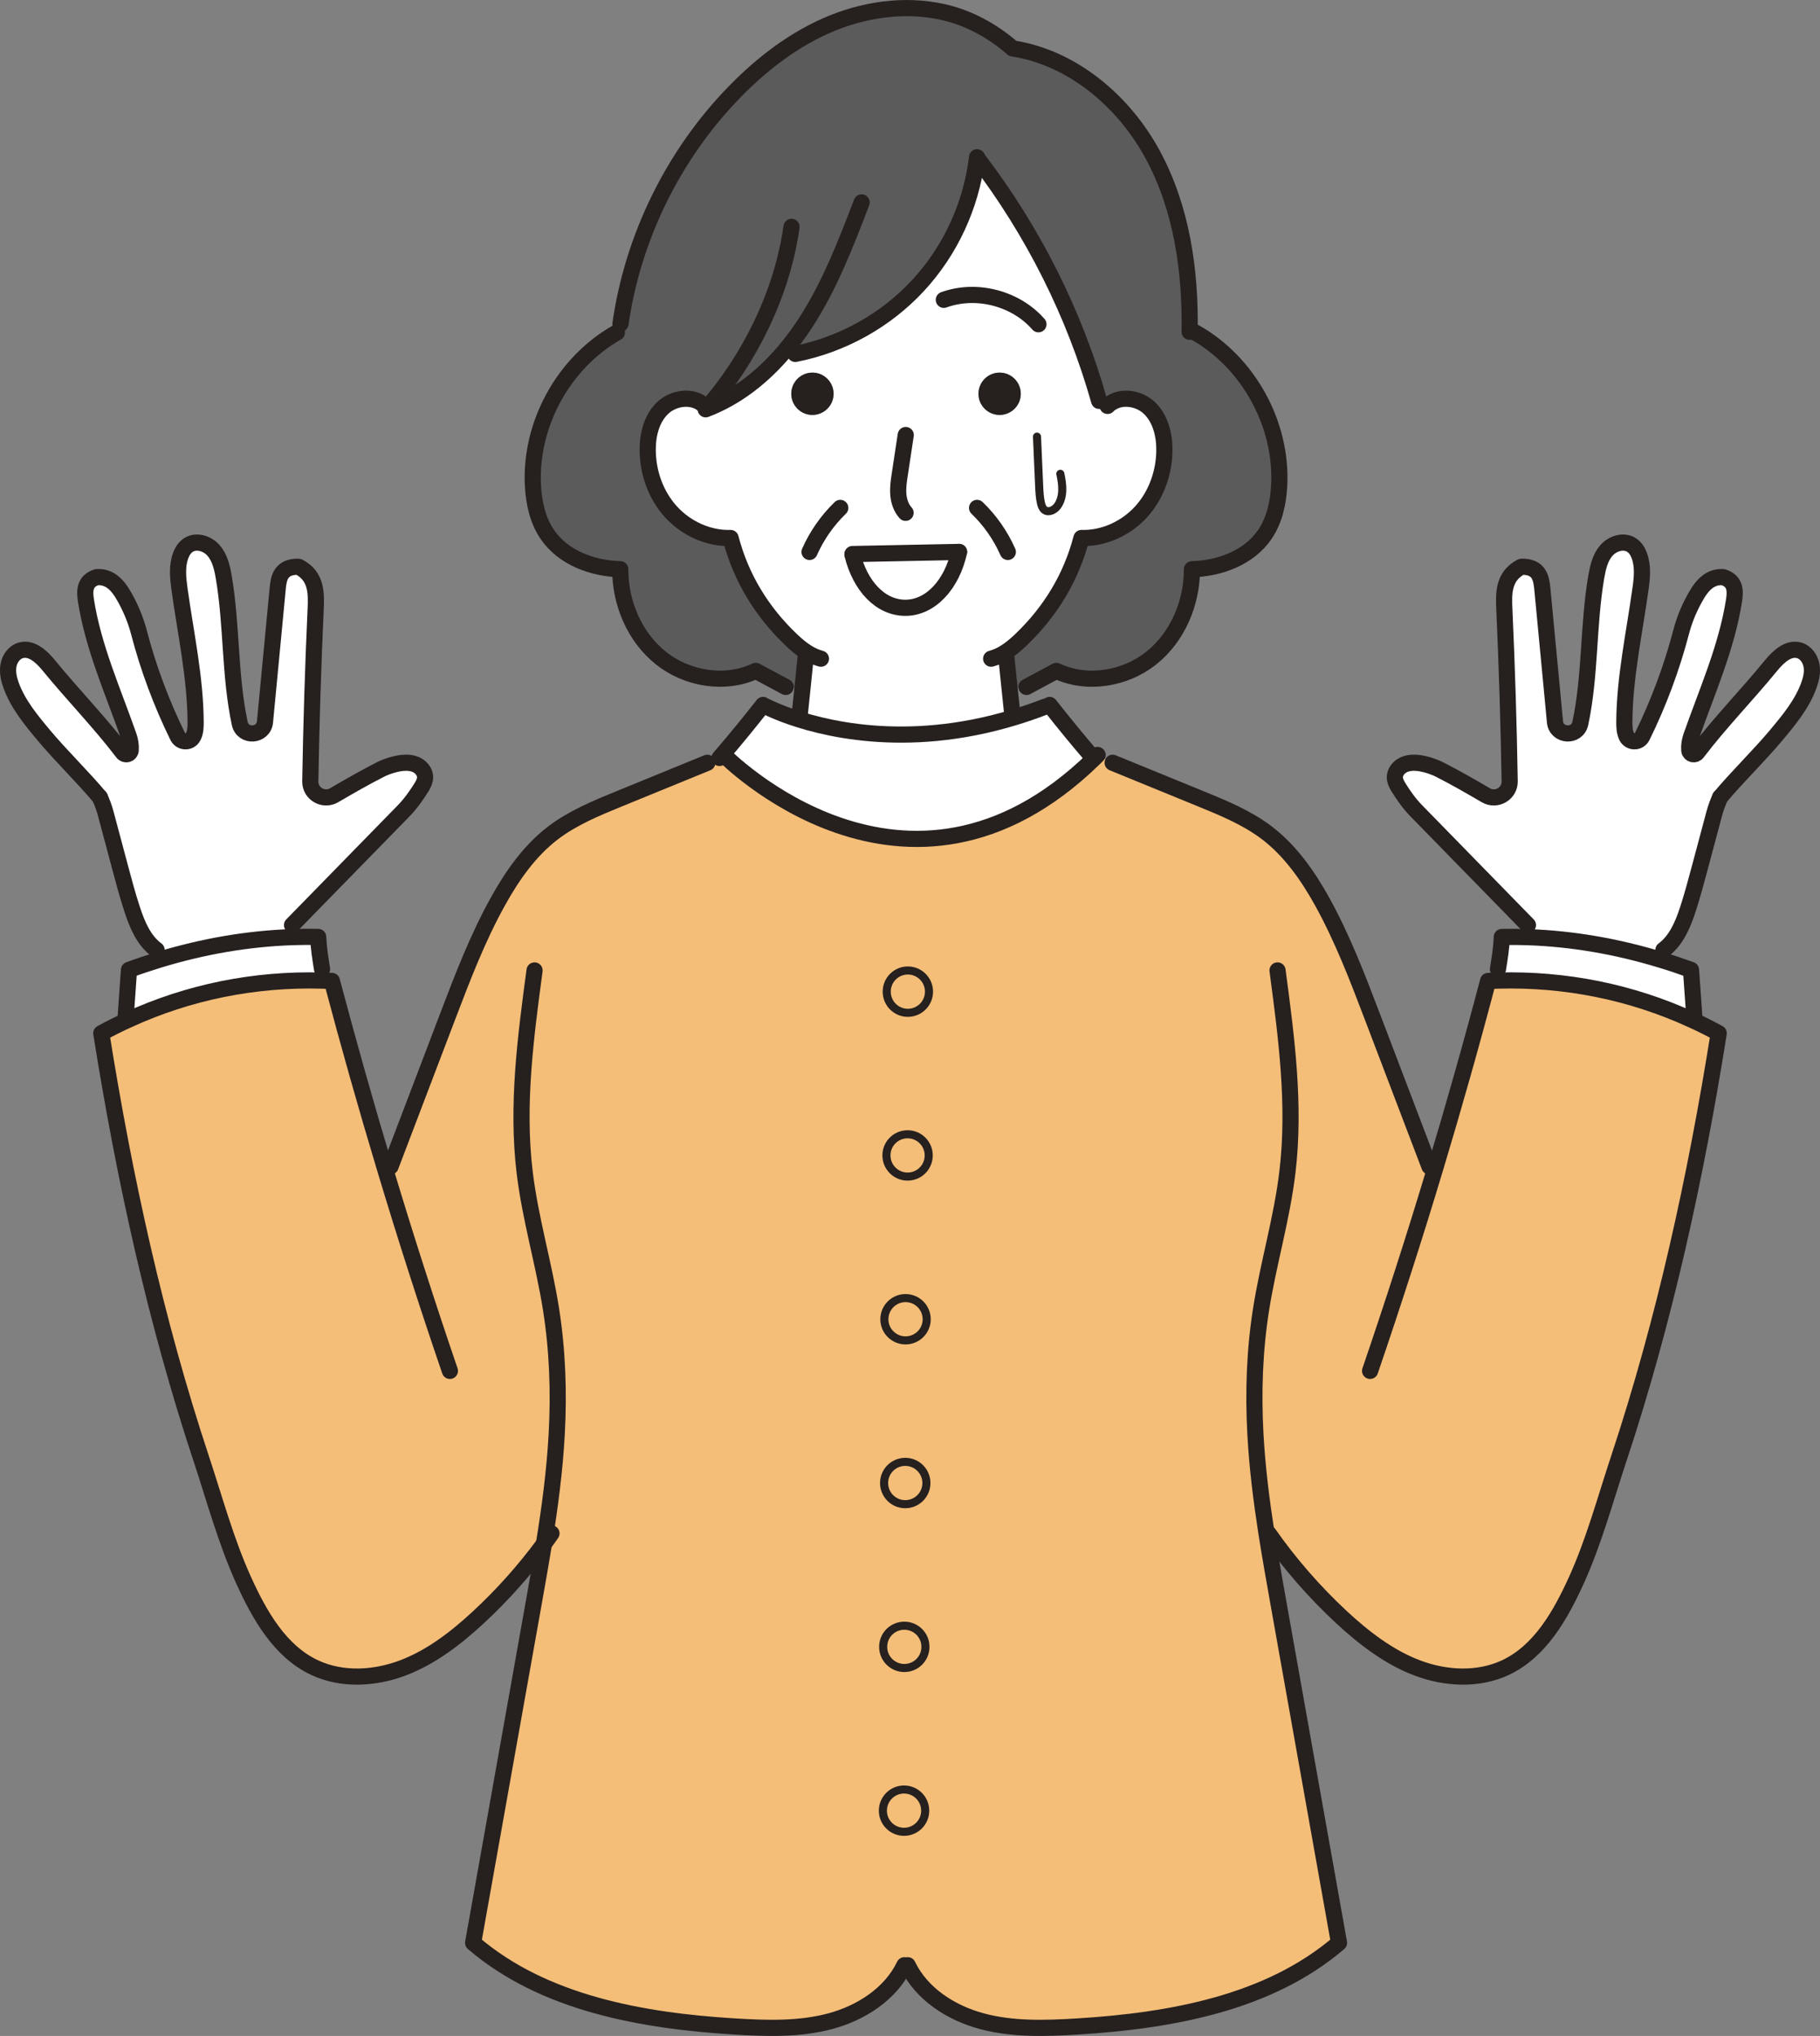
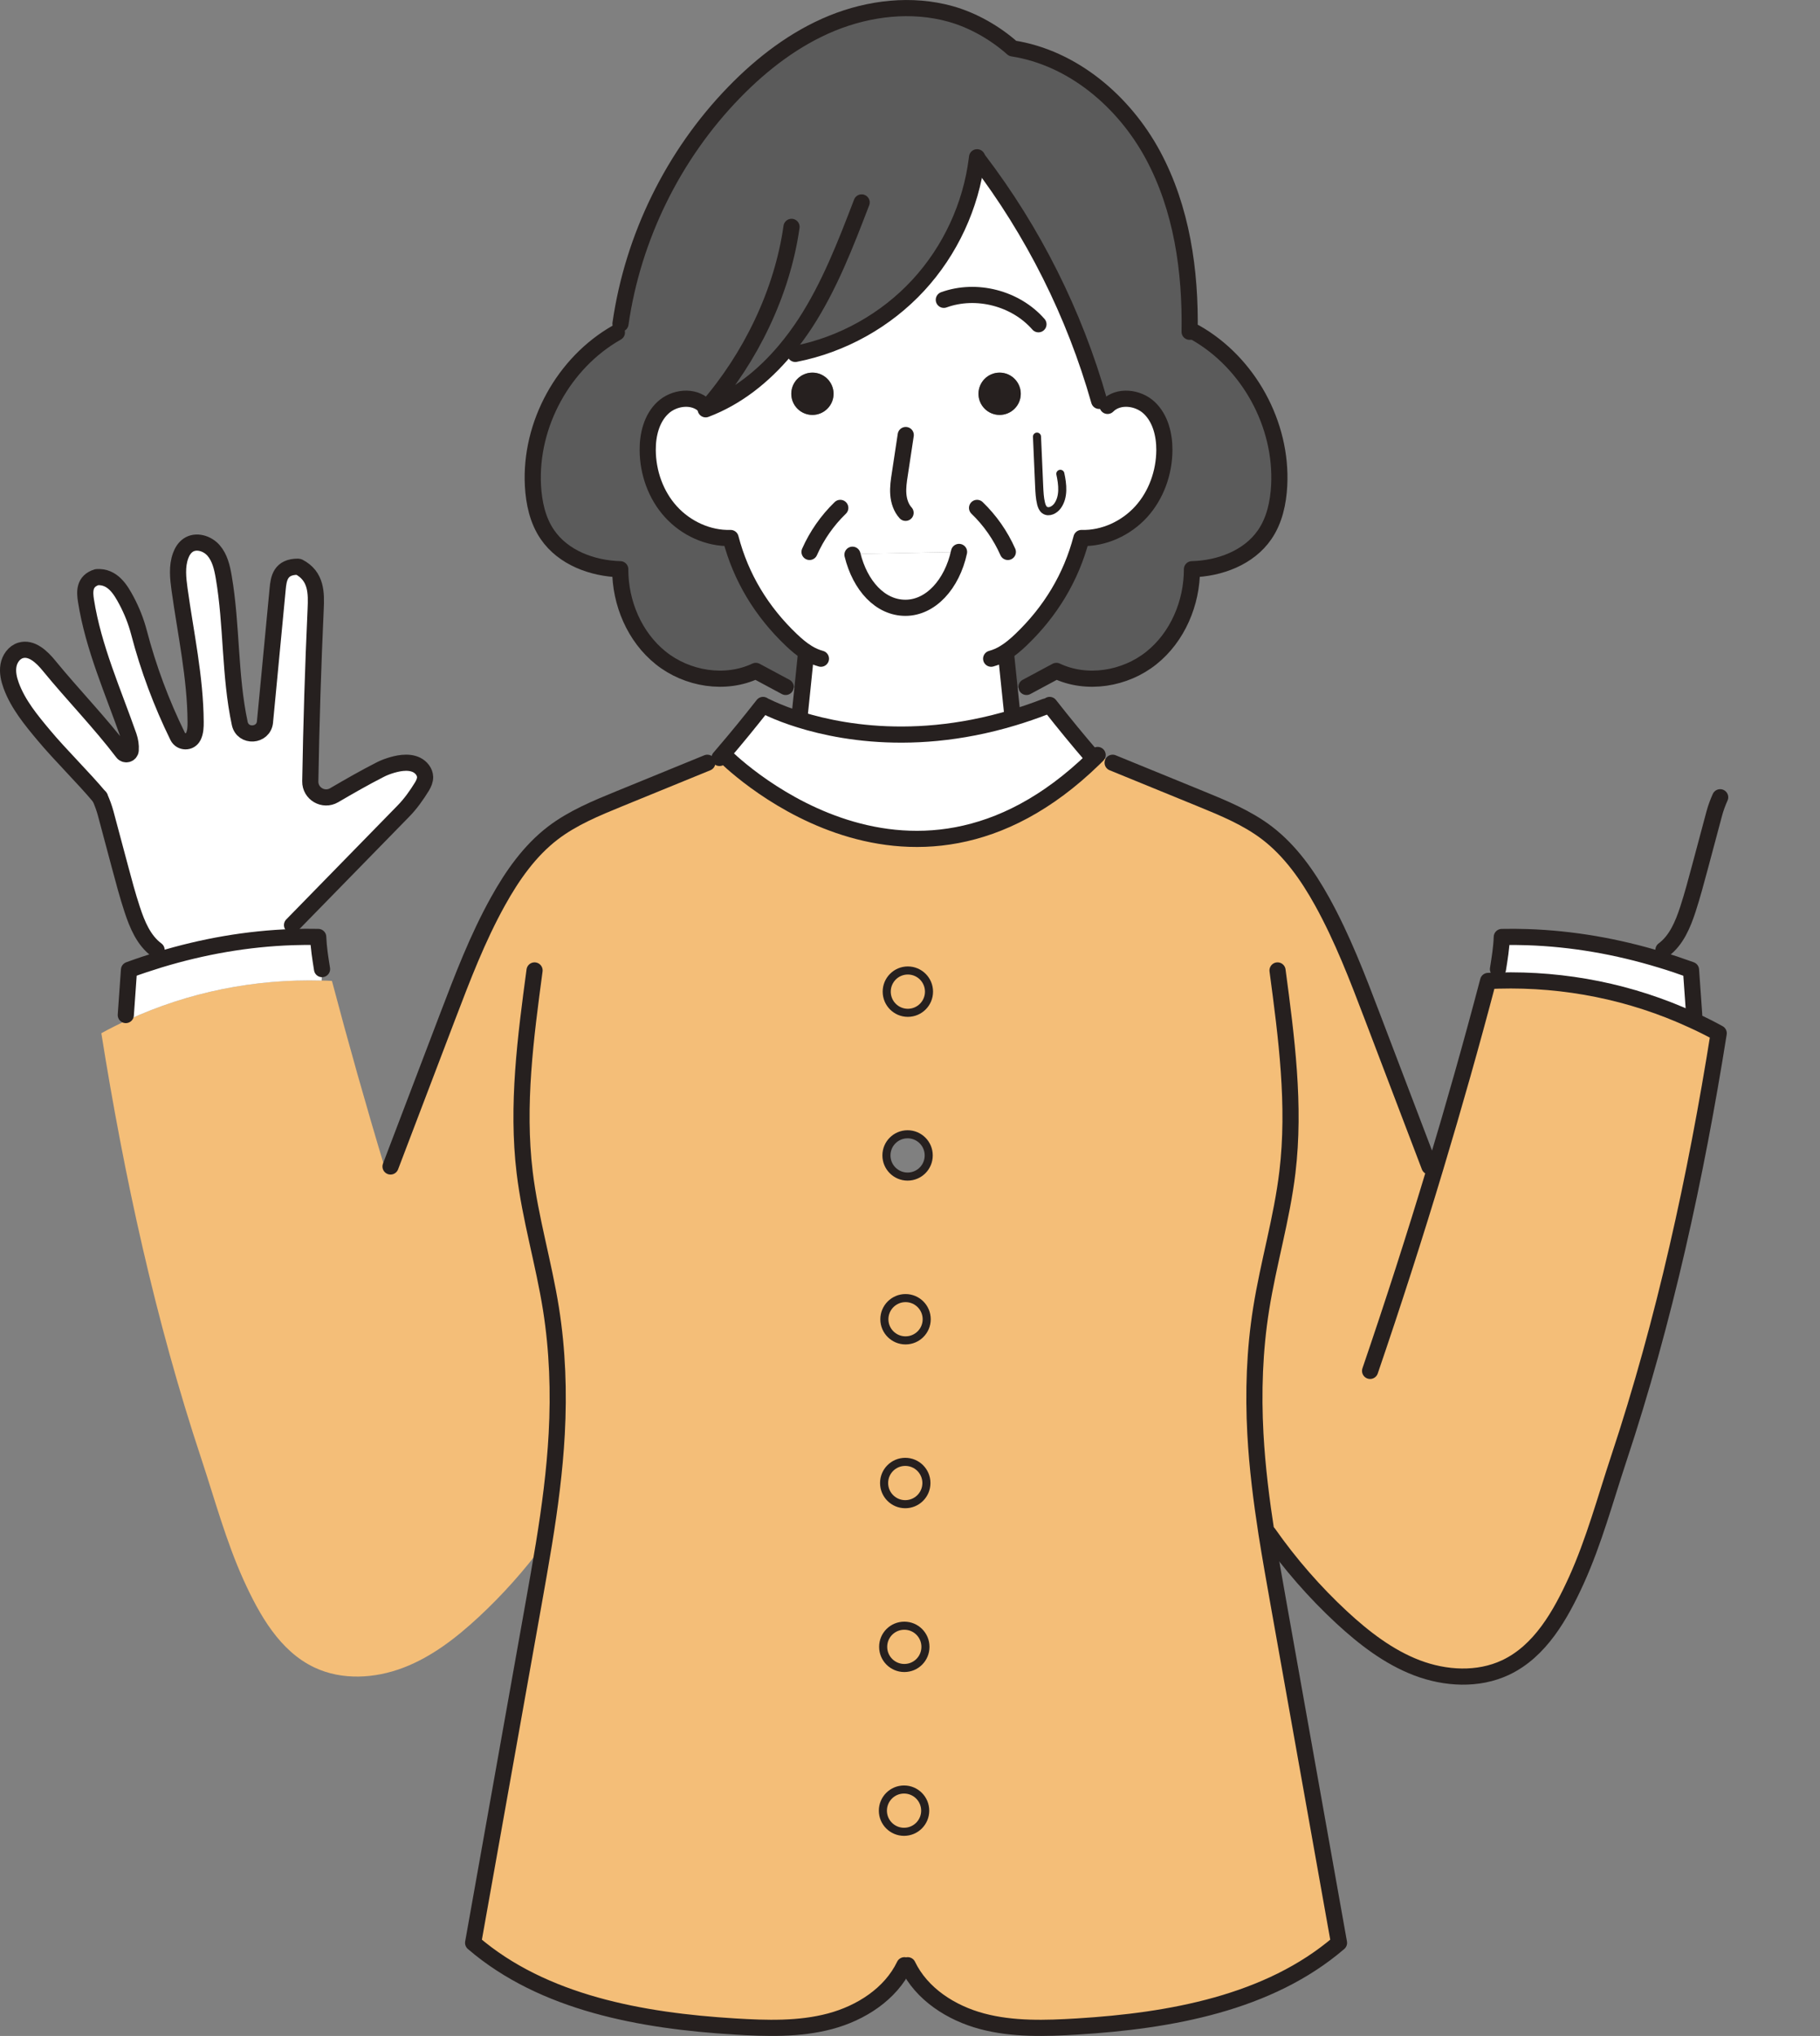
<svg xmlns="http://www.w3.org/2000/svg" id="_レイヤー_2" data-name="レイヤー 2" viewBox="0 0 450.65 504">
  <rect x="0" y="0" width="450.65" height="504" fill="#808080" stroke="none" />
  <defs>
    <style>
      .cls-1 {
        stroke-width: 2px;
      }

      .cls-1, .cls-2 {
        fill: none;
        stroke: #26201f;
        stroke-linecap: round;
        stroke-linejoin: round;
      }

      .cls-3 {
        fill: #5b5b5b;
      }

      .cls-3, .cls-4, .cls-5, .cls-6 {
        stroke-width: 0px;
      }

      .cls-2 {
        stroke-width: 4px;
      }

      .cls-4 {
        fill: #26201f;
      }

      .cls-5 {
        fill: #f4be78;
      }

      .cls-6 {
        fill: #fff;
      }
    </style>
  </defs>
  <g id="_レイヤー_2-2" data-name="レイヤー 2">
    <g>
      <g>
-         <path class="cls-6" d="M448.55,164.76c.3,1.66-.1,3.36-.68,4.95-1.69,4.63-4.92,8.52-8.08,12.3-4.05,4.86-9.82,10.49-13.87,15.35-.58,1.3-1.08,2.64-1.45,4-1.18,4.45-2.37,8.89-3.56,13.32-.94,3.5-1.87,7-2.99,10.44-1.23,3.77-2.85,7.67-6.04,10.03l-.75,2.42c-10.73-3.26-21.71-5.2-32.92-5.58l.11-2.99-27.55-28.19c-1.8-1.83-3.29-3.94-4.63-6.12-.44-.74-.78-1.52-.77-2.35.04-1.28.96-2.41,2.11-2.98,2.13-1.05,4.89-.37,6.69.21.86.28,1.7.62,2.51,1.05,3.67,1.87,7.47,4.05,11.22,6.24,2.64,1.54,5.95-.4,5.9-3.44-.23-14.21-.68-28.43-1.32-42.64-.18-3.87-.28-8.15,4.18-10.46.04-.01.1-.03.14-.03,4.42-.04,4.83,2.92,5.09,5.5.78,8.19,1.56,16.38,2.34,24.57.26,2.75.51,5.51.78,8.26v.07c.35,3.6,5.51,3.93,6.28.38,2.54-11.86,1.9-24.28,3.95-36.28.41-2.31.95-4.72,2.49-6.5s4.36-2.66,6.31-1.33c.91.61,1.49,1.57,1.86,2.59.98,2.65.67,5.58.27,8.38-1.52,10.91-3.9,21.77-3.98,32.78,0,1.23.03,2.51.58,3.6v.04c.82,1.57,3.08,1.54,3.85-.04,4.05-8.23,7.27-16.88,9.61-25.75.71-2.74,1.74-5.37,3.08-7.87,1.45-2.72,3.43-6.09,7.35-5.82,3.19.99,3.03,3.61,2.68,5.85-1.83,11.61-6.7,22.48-10.59,33.56-.38,1.09-.57,2.24-.48,3.39v.06c.09,1.01,1.37,1.36,1.98.55,5.6-7.37,12.36-14.3,18.2-21.44,1.81-2.22,4.36-4.66,7.1-3.83,1.62.51,2.71,2.1,2.99,3.76Z" />
        <path class="cls-5" d="M313.61,379.65c.92,5.82,1.96,11.63,2.99,17.44,4.97,27.95,9.96,55.91,14.95,83.85-17.4,14.95-41.83,19.3-64.73,20.7-7.92.48-15.99.75-23.65-1.29s-14.98-6.73-18.41-13.87h-.82c-3.43,7.14-10.76,11.83-18.41,13.87-7.67,2.04-15.73,1.77-23.65,1.29-22.9-1.4-47.33-5.75-64.73-20.7,4.99-27.95,9.96-55.91,14.95-83.85.88-4.96,1.77-9.92,2.58-14.89-4.83,6.53-10.27,12.64-16.24,18.17-5.51,5.1-11.58,9.81-18.61,12.48-7.03,2.68-15.15,3.15-21.95-.06-8.59-4.04-13.63-13-17.56-21.64-4.36-9.64-7.14-19.98-10.47-30.03-11.34-34.15-19.1-69.82-24.76-105.35,2.17-1.19,4.36-2.3,6.6-3.3,15.01-6.9,31.4-10.19,47.96-9.74.85.01,1.69.04,2.54.09,4.11,15.52,8.47,30.98,13.11,46.34l1.4-.41c4.7-12.34,9.41-24.7,14.11-37.04,3.71-9.72,7.43-19.47,12.48-28.57,3.54-6.38,7.82-12.51,13.62-16.95,4.93-3.76,10.74-6.14,16.48-8.49,7.26-2.96,14.5-5.92,21.75-8.89l3.02-1.19c.27-.33.55-.64.82-.96l.26.23s45.18,46.14,91.62.91c.31-.3.61-.6.92-.91l3.73,1.93c7.26,2.96,14.51,5.92,21.75,8.89,5.74,2.35,11.55,4.73,16.48,8.49,5.8,4.44,10.09,10.57,13.63,16.95,5.04,9.1,8.77,18.85,12.47,28.57,4.7,12.34,9.41,24.7,14.11,37.04l1.42.43c4.63-15.38,9-30.82,13.09-46.35.85-.04,1.69-.07,2.54-.09,16.55-.45,32.95,2.83,47.96,9.74,2.24,1.01,4.44,2.11,6.6,3.3-5.65,35.53-13.42,71.2-24.76,105.35-3.33,10.05-6.11,20.39-10.47,30.03-3.93,8.64-8.97,17.6-17.56,21.64-6.8,3.2-14.92,2.74-21.95.06-7.01-2.68-13.09-7.38-18.61-12.48-6.75-6.26-12.84-13.25-18.13-20.79l-.48.07ZM230.03,245.48c0-2.89-2.34-5.24-5.24-5.24s-5.23,2.35-5.23,5.24,2.34,5.24,5.23,5.24,5.24-2.35,5.24-5.24ZM229.96,286.02c0-2.89-2.34-5.23-5.23-5.23s-5.24,2.34-5.24,5.23,2.35,5.24,5.24,5.24,5.23-2.34,5.23-5.24ZM229.46,326.58c0-2.91-2.35-5.24-5.24-5.24s-5.24,2.34-5.24,5.24,2.35,5.23,5.24,5.23,5.24-2.34,5.24-5.23ZM229.39,367.12c0-2.89-2.35-5.24-5.24-5.24s-5.24,2.35-5.24,5.24,2.35,5.24,5.24,5.24,5.24-2.35,5.24-5.24ZM229.15,407.67c0-2.89-2.34-5.23-5.23-5.23s-5.24,2.34-5.24,5.23,2.34,5.24,5.24,5.24,5.23-2.34,5.23-5.24ZM229.09,448.23c0-2.91-2.35-5.24-5.24-5.24s-5.24,2.34-5.24,5.24,2.35,5.23,5.24,5.23,5.24-2.34,5.24-5.23Z" />
        <path class="cls-6" d="M418.7,240.09c.27,3.73.52,7.45.79,11.18l-.54,1.2c-15.01-6.9-31.4-10.19-47.96-9.74l-.1-2.83c.43-2.71.85-5.24.95-7.96,2.13-.04,4.25-.03,6.36.04,11.21.38,22.19,2.32,32.92,5.58,2.54.77,5.06,1.62,7.57,2.52Z" />
        <path class="cls-3" d="M175.03,100.97l-.58-.5c-2.69-2.71-7.55-2.14-10.33.48-2.78,2.61-3.77,6.66-3.74,10.47.03,5.56,2,11.14,5.74,15.25,3.73,4.11,9.23,6.66,14.78,6.5,2.55,9.79,7.68,18.21,15.01,25.2,1.25,1.19,2.58,2.34,4.04,3.23l-.41.65c-.28,2.74-.57,5.47-.84,8.21l-4.17-.43c-2.47-1.33-4.93-2.65-7.4-3.97-7.54,3.57-17.01,2.01-23.51-3.19-6.52-5.2-10.08-13.65-10.05-21.98-6.9-.18-14.11-2.86-18.03-8.56-2.42-3.53-3.36-7.88-3.59-12.16-.79-15.15,7.58-30.41,20.79-37.88l.89-2.17c3.08-21.4,13.07-41.76,28.14-57.28,6.94-7.16,15.04-13.36,24.28-17.13,9.24-3.76,19.7-4.96,29.31-2.28,5.57,1.56,11.04,4.69,15.36,8.53,14.89,2.31,27.58,13.12,34.73,26.37,7.16,13.26,9.35,28.71,9.1,43.78l1.39.18c13.21,7.47,21.58,22.73,20.79,37.88-.23,4.28-1.16,8.63-3.59,12.16-3.91,5.7-11.11,8.38-18.01,8.56.01,8.33-3.54,16.78-10.06,21.98-6.5,5.2-15.97,6.76-23.51,3.19-2.47,1.32-4.93,2.64-7.4,3.97l-4.18.44c-.28-2.74-.57-5.48-.85-8.22l-.41-.65c1.47-.89,2.81-2.04,4.05-3.23,7.31-6.99,12.44-15.4,14.99-25.2,5.56.16,11.05-2.39,14.79-6.5,3.73-4.11,5.71-9.69,5.74-15.25.01-3.81-.98-7.87-3.74-10.47-2.78-2.62-7.64-3.19-10.33-.48l-2.08-1.23c-6.11-21.57-16.34-41.98-29.96-59.8l-.33-.04c-1.45,11.58-6.59,22.66-14.5,31.22-8.02,8.69-18.85,14.72-30.45,16.99l-2.49-.88c-5.36,6.38-11.95,11.68-19.7,14.6.1-.11.2-.23.3-.35Z" />
        <path class="cls-6" d="M248.73,161.61l.41.65c.28,2.74.57,5.48.85,8.22.2,1.96.4,3.9.61,5.85l.38,1.28c-27.05,8.19-47.98,2.54-56.76-.77l3.85-.51c.2-1.96.4-3.91.61-5.87.27-2.74.55-5.47.84-8.21l.41-.65c-1.46-.89-2.79-2.04-4.04-3.23-7.33-6.99-12.46-15.4-15.01-25.2-5.56.16-11.05-2.39-14.78-6.5-3.74-4.11-5.71-9.69-5.74-15.25-.03-3.81.96-7.87,3.74-10.47,2.78-2.62,7.64-3.19,10.33-.48l.58.5c-.1.13-.2.24-.3.35,7.75-2.92,14.34-8.22,19.7-14.6l2.49.88c11.61-2.27,22.43-8.3,30.45-16.99,7.91-8.56,13.05-19.64,14.5-31.22l.33.04c13.62,17.83,23.85,38.23,29.96,59.8l2.08,1.23c2.69-2.71,7.55-2.14,10.33.48,2.76,2.61,3.76,6.66,3.74,10.47-.03,5.56-2.01,11.14-5.74,15.25-3.74,4.11-9.24,6.66-14.79,6.5-2.55,9.79-7.68,18.21-14.99,25.2-1.25,1.19-2.58,2.34-4.05,3.23ZM252.76,97.49c0-2.89-2.35-5.24-5.24-5.24s-5.23,2.35-5.23,5.24,2.34,5.23,5.23,5.23,5.24-2.34,5.24-5.23ZM237.47,136.63l-26.39.52v.17c1.88,7.65,7.04,13.14,13.11,13.14s11.54-5.82,13.28-13.83ZM206.4,97.49c0-2.89-2.35-5.24-5.24-5.24s-5.23,2.35-5.23,5.24,2.34,5.23,5.23,5.23,5.24-2.34,5.24-5.23Z" />
        <path class="cls-6" d="M270.68,187.63l.17.17c-46.44,45.23-91.62-.91-91.62-.91l-.26-.23c3.42-3.97,6.72-8.02,9.96-12.16l.79.41c.07.03,1.64.85,4.49,1.93,8.77,3.3,29.7,8.96,56.76.77,2.55-.77,5.16-1.66,7.82-2.69l1.09-.41c3.49,4.46,7.09,8.84,10.78,13.12Z" />
        <path class="cls-4" d="M247.51,92.24c2.89,0,5.24,2.35,5.24,5.24s-2.35,5.23-5.24,5.23-5.23-2.34-5.23-5.23,2.34-5.24,5.23-5.24Z" />
        <path class="cls-6" d="M211.08,137.15l26.39-.52c-1.74,8.01-7.03,13.83-13.28,13.83s-11.22-5.48-13.11-13.14v-.17Z" />
        <path class="cls-5" d="M224.78,240.23c2.91,0,5.24,2.35,5.24,5.24s-2.34,5.24-5.24,5.24-5.23-2.35-5.23-5.24,2.34-5.24,5.23-5.24Z" />
-         <path class="cls-5" d="M224.73,280.79c2.89,0,5.23,2.34,5.23,5.23s-2.34,5.24-5.23,5.24-5.24-2.34-5.24-5.24,2.35-5.23,5.24-5.23Z" />
        <path class="cls-5" d="M224.22,321.34c2.89,0,5.24,2.34,5.24,5.24s-2.35,5.23-5.24,5.23-5.24-2.34-5.24-5.23,2.35-5.24,5.24-5.24Z" />
        <circle class="cls-5" cx="224.15" cy="367.12" r="5.24" />
        <path class="cls-5" d="M223.92,402.44c2.89,0,5.23,2.34,5.23,5.23s-2.34,5.24-5.23,5.24-5.24-2.34-5.24-5.24,2.34-5.23,5.24-5.23Z" />
        <path class="cls-5" d="M223.85,442.98c2.89,0,5.24,2.34,5.24,5.24s-2.35,5.23-5.24,5.23-5.24-2.34-5.24-5.23,2.35-5.24,5.24-5.24Z" />
        <path class="cls-4" d="M201.16,92.24c2.89,0,5.24,2.35,5.24,5.24s-2.35,5.23-5.24,5.23-5.23-2.34-5.23-5.23,2.34-5.24,5.23-5.24Z" />
        <path class="cls-6" d="M105.26,192.34c.01.84-.33,1.62-.77,2.35-1.35,2.18-2.83,4.29-4.63,6.12l-27.55,28.19.11,2.99c-11.2.38-22.18,2.32-32.91,5.57l-.75-2.41c-3.2-2.37-4.8-6.26-6.04-10.03-1.13-3.44-2.07-6.94-3-10.44-1.19-4.44-2.37-8.87-3.56-13.32-.37-1.36-.85-2.69-1.45-4-4.05-4.86-9.82-10.49-13.87-15.35-3.16-3.78-6.38-7.67-8.08-12.3-.58-1.59-.96-3.29-.68-4.95s1.37-3.25,2.99-3.76c2.74-.84,5.3,1.6,7.1,3.83,5.84,7.14,12.6,14.07,18.2,21.44.62.81,1.9.45,1.98-.55v-.06c.09-1.15-.1-2.3-.47-3.39-3.88-11.08-8.77-21.95-10.6-33.56-.35-2.24-.51-4.86,2.68-5.85,3.93-.27,5.91,3.1,7.35,5.82,1.33,2.49,2.37,5.13,3.09,7.87,2.32,8.87,5.56,17.52,9.59,25.75.78,1.59,3.05,1.62,3.84.04l.03-.04c.54-1.09.58-2.37.57-3.6-.07-11.01-2.47-21.87-3.98-32.78-.38-2.79-.71-5.73.27-8.38.37-1.02.96-1.98,1.86-2.59,1.94-1.33,4.78-.45,6.31,1.33,1.54,1.79,2.1,4.19,2.49,6.5,2.05,12,1.43,24.42,3.97,36.28.75,3.54,5.92,3.22,6.26-.38v-.07c.27-2.75.52-5.51.79-8.26l2.34-24.57c.24-2.58.67-5.54,5.09-5.5.04,0,.09.01.13.03,4.46,2.31,4.36,6.59,4.19,10.46-.65,14.21-1.09,28.43-1.33,42.64-.06,3.05,3.26,4.99,5.9,3.44,3.76-2.18,7.55-4.36,11.22-6.24.81-.43,1.64-.77,2.51-1.05,1.8-.58,4.56-1.26,6.7-.21,1.13.57,2.05,1.7,2.1,2.98Z" />
        <path class="cls-6" d="M79.74,239.91l-.1,2.83c-16.55-.45-32.95,2.83-47.96,9.74l-.54-1.2c.27-3.73.52-7.45.79-11.18,2.51-.92,5.03-1.76,7.58-2.54,10.73-3.25,21.71-5.19,32.91-5.57,2.11-.07,4.24-.09,6.36-.04.11,2.72.52,5.26.95,7.96Z" />
      </g>
      <g>
        <path class="cls-2" d="M175.14,188.82c-7.26,2.96-14.5,5.92-21.75,8.89-5.74,2.35-11.55,4.73-16.48,8.49-5.8,4.44-10.08,10.57-13.62,16.95-5.06,9.1-8.77,18.85-12.48,28.57-4.7,12.34-9.41,24.7-14.11,37.04" />
-         <path class="cls-2" d="M111.4,339.36c-5.68-16.62-11.05-33.36-16.11-50.19-4.63-15.36-9-30.82-13.11-46.34-.85-.04-1.69-.07-2.54-.09-16.55-.45-32.95,2.83-47.96,9.74-2.24,1.01-4.44,2.11-6.6,3.3,5.65,35.53,13.42,71.2,24.76,105.35,3.33,10.05,6.11,20.39,10.47,30.03,3.93,8.64,8.97,17.6,17.56,21.64,6.8,3.2,14.92,2.74,21.95.06,7.03-2.68,13.09-7.38,18.61-12.48,5.97-5.53,11.41-11.63,16.24-18.17.64-.86,1.26-1.74,1.88-2.62" />
        <path class="cls-2" d="M31.15,251.27c.27-3.73.52-7.45.79-11.18,2.51-.92,5.03-1.76,7.58-2.54,10.73-3.25,21.71-5.19,32.91-5.57,2.11-.07,4.24-.09,6.36-.04.11,2.72.52,5.26.95,7.96" />
        <path class="cls-2" d="M72.31,229l27.55-28.19c1.8-1.83,3.29-3.94,4.63-6.12.44-.74.78-1.52.77-2.35-.04-1.28-.96-2.41-2.1-2.98-2.14-1.05-4.9-.37-6.7.21-.86.28-1.7.62-2.51,1.05-3.67,1.87-7.47,4.05-11.22,6.24-2.64,1.54-5.95-.4-5.9-3.44.24-14.21.68-28.43,1.33-42.64.17-3.87.27-8.15-4.19-10.46-.04-.01-.09-.03-.13-.03-4.42-.04-4.85,2.92-5.09,5.5l-2.34,24.57c-.27,2.75-.52,5.51-.79,8.26v.07c-.34,3.6-5.51,3.93-6.26.38-2.54-11.86-1.91-24.28-3.97-36.28-.4-2.31-.95-4.72-2.49-6.5-1.53-1.79-4.36-2.66-6.31-1.33-.89.61-1.49,1.57-1.86,2.59-.98,2.65-.65,5.58-.27,8.38,1.52,10.91,3.91,21.77,3.98,32.78.01,1.23-.03,2.51-.57,3.6l-.03.04c-.79,1.57-3.06,1.54-3.84-.04-4.04-8.23-7.27-16.88-9.59-25.75-.72-2.74-1.76-5.37-3.09-7.87-1.45-2.72-3.43-6.09-7.35-5.82-3.19.99-3.03,3.61-2.68,5.85,1.83,11.61,6.72,22.48,10.6,33.56.37,1.09.55,2.24.47,3.39v.06c-.09,1.01-1.36,1.36-1.98.55-5.6-7.37-12.36-14.3-18.2-21.44-1.8-2.22-4.36-4.66-7.1-3.83-1.62.51-2.71,2.1-2.99,3.76s.1,3.36.68,4.95c1.7,4.63,4.92,8.52,8.08,12.3,4.05,4.86,9.82,10.49,13.87,15.35" />
        <path class="cls-2" d="M38.77,235.15c-3.2-2.37-4.8-6.26-6.04-10.03-1.13-3.44-2.07-6.94-3-10.44-1.19-4.44-2.37-8.87-3.56-13.32-.37-1.36-.85-2.69-1.45-4" />
        <path class="cls-2" d="M275.5,188.82c7.26,2.96,14.51,5.92,21.75,8.89,5.74,2.35,11.55,4.73,16.48,8.49,5.8,4.44,10.09,10.57,13.63,16.95,5.04,9.1,8.77,18.85,12.47,28.57,4.7,12.34,9.41,24.7,14.11,37.04" />
        <path class="cls-2" d="M339.25,339.36c5.68-16.62,11.07-33.35,16.13-50.18,4.63-15.38,9-30.82,13.09-46.35.85-.04,1.69-.07,2.54-.09,16.55-.45,32.95,2.83,47.96,9.74,2.24,1.01,4.44,2.11,6.6,3.3-5.65,35.53-13.42,71.2-24.76,105.35-3.33,10.05-6.11,20.39-10.47,30.03-3.93,8.64-8.97,17.6-17.56,21.64-6.8,3.2-14.92,2.74-21.95.06-7.01-2.68-13.09-7.38-18.61-12.48-6.75-6.26-12.84-13.25-18.13-20.79" />
        <path class="cls-2" d="M419.5,251.27c-.27-3.73-.52-7.45-.79-11.18-2.51-.91-5.03-1.76-7.57-2.52-10.73-3.26-21.71-5.2-32.92-5.58-2.11-.07-4.24-.09-6.36-.04-.1,2.72-.52,5.26-.95,7.96" />
-         <path class="cls-2" d="M378.33,229l-27.55-28.19c-1.8-1.83-3.29-3.94-4.63-6.12-.44-.74-.78-1.52-.77-2.35.04-1.28.96-2.41,2.11-2.98,2.13-1.05,4.89-.37,6.69.21.86.28,1.7.62,2.51,1.05,3.67,1.87,7.47,4.05,11.22,6.24,2.64,1.54,5.95-.4,5.9-3.44-.23-14.21-.68-28.43-1.32-42.64-.18-3.87-.28-8.15,4.18-10.46.04-.01.1-.03.14-.03,4.42-.04,4.83,2.92,5.09,5.5.78,8.19,1.56,16.38,2.34,24.57.26,2.75.51,5.51.78,8.26v.07c.35,3.6,5.51,3.93,6.28.38,2.54-11.86,1.9-24.28,3.95-36.28.41-2.31.95-4.72,2.49-6.5s4.36-2.66,6.31-1.33c.91.61,1.49,1.57,1.86,2.59.98,2.65.67,5.58.27,8.38-1.52,10.91-3.9,21.77-3.98,32.78,0,1.23.03,2.51.58,3.6v.04c.82,1.57,3.08,1.54,3.85-.04,4.05-8.23,7.27-16.88,9.61-25.75.71-2.74,1.74-5.37,3.08-7.87,1.45-2.72,3.43-6.09,7.35-5.82,3.19.99,3.03,3.61,2.68,5.85-1.83,11.61-6.7,22.48-10.59,33.56-.38,1.09-.57,2.24-.48,3.39v.06c.09,1.01,1.37,1.36,1.98.55,5.6-7.37,12.36-14.3,18.2-21.44,1.81-2.22,4.36-4.66,7.1-3.83,1.62.51,2.71,2.1,2.99,3.76.3,1.66-.1,3.36-.68,4.95-1.69,4.63-4.92,8.52-8.08,12.3-4.05,4.86-9.82,10.49-13.87,15.35" />
        <path class="cls-2" d="M411.89,235.15c3.19-2.37,4.8-6.26,6.04-10.03,1.12-3.44,2.05-6.94,2.99-10.44,1.19-4.44,2.38-8.87,3.56-13.32.37-1.36.86-2.69,1.45-4" />
        <path class="cls-2" d="M174.45,100.48c-2.69-2.71-7.55-2.14-10.33.48-2.78,2.61-3.77,6.66-3.74,10.47.03,5.56,2,11.14,5.74,15.25,3.73,4.11,9.23,6.66,14.78,6.5,2.55,9.79,7.68,18.21,15.01,25.2,1.25,1.19,2.58,2.34,4.04,3.23,1.03.64,2.14,1.13,3.32,1.45" />
        <path class="cls-2" d="M199.53,162.26c-.28,2.74-.57,5.47-.84,8.21-.21,1.96-.41,3.91-.61,5.87" />
        <path class="cls-2" d="M132.36,240.23c-2.22,16.58-4.45,33.36-2.45,49.97,1.37,11.41,4.72,22.48,6.52,33.83,1.62,10.22,1.98,20.61,1.42,30.94-.5,9.13-1.7,18.2-3.17,27.24-.81,4.97-1.7,9.93-2.58,14.89-4.99,27.95-9.96,55.91-14.95,83.85,17.4,14.95,41.83,19.3,64.73,20.7,7.92.48,15.99.75,23.65-1.29,7.65-2.04,14.98-6.73,18.41-13.87" />
        <path class="cls-2" d="M274.24,100.48c2.69-2.71,7.55-2.14,10.33.48,2.76,2.61,3.76,6.66,3.74,10.47-.03,5.56-2.01,11.14-5.74,15.25-3.74,4.11-9.24,6.66-14.79,6.5-2.55,9.79-7.68,18.21-14.99,25.2-1.25,1.19-2.58,2.34-4.05,3.23-1.03.64-2.14,1.13-3.32,1.45" />
        <path class="cls-2" d="M249.14,162.26c.28,2.74.57,5.48.85,8.22.2,1.96.4,3.9.61,5.85" />
        <path class="cls-2" d="M316.33,240.23c2.21,16.58,4.44,33.36,2.44,49.97-1.36,11.41-4.7,22.48-6.5,33.83-1.63,10.22-1.98,20.61-1.42,30.94.45,8.28,1.49,16.5,2.76,24.69.92,5.82,1.96,11.63,2.99,17.44,4.97,27.95,9.96,55.91,14.95,83.85-17.4,14.95-41.83,19.3-64.73,20.7-7.92.48-15.99.75-23.65-1.29s-14.98-6.73-18.41-13.87" />
        <path class="cls-2" d="M241.93,38.93c-.01.16-.04.31-.06.47-1.45,11.58-6.59,22.66-14.5,31.22-8.02,8.69-18.85,14.72-30.45,16.99" />
        <path class="cls-2" d="M195.99,56.16c-2.3,16.27-10.15,32.41-20.96,44.81-.1.13-.2.24-.3.35,7.75-2.92,14.34-8.22,19.7-14.6,1.79-2.13,3.43-4.36,4.95-6.67,6.02-9.25,10.02-19.64,13.97-29.94" />
        <path class="cls-2" d="M242.2,39.44c13.62,17.83,23.85,38.23,29.96,59.8" />
        <path class="cls-2" d="M233.7,74.22c8.06-2.92,17.79-.4,23.43,6.05" />
        <path class="cls-2" d="M224.27,107.69c-.5,3.22-.98,6.43-1.46,9.65-.26,1.66-.51,3.33-.38,5,.13,1.69.67,3.37,1.8,4.61" />
        <path class="cls-1" d="M229.15,407.67c0,2.91-2.34,5.24-5.23,5.24s-5.24-2.34-5.24-5.24,2.34-5.23,5.24-5.23,5.23,2.34,5.23,5.23Z" />
        <path class="cls-1" d="M229.09,448.23c0,2.89-2.35,5.23-5.24,5.23s-5.24-2.34-5.24-5.23,2.35-5.24,5.24-5.24,5.24,2.34,5.24,5.24Z" />
        <path class="cls-1" d="M229.46,326.58c0,2.89-2.35,5.23-5.24,5.23s-5.24-2.34-5.24-5.23,2.35-5.24,5.24-5.24,5.24,2.34,5.24,5.24Z" />
        <circle class="cls-1" cx="224.15" cy="367.12" r="5.24" />
        <path class="cls-1" d="M230.03,245.48c0,2.89-2.34,5.24-5.24,5.24s-5.23-2.35-5.23-5.24,2.34-5.24,5.23-5.24,5.24,2.35,5.24,5.24Z" />
        <path class="cls-1" d="M229.96,286.02c0,2.91-2.34,5.24-5.23,5.24s-5.24-2.34-5.24-5.24,2.35-5.23,5.24-5.23,5.23,2.34,5.23,5.23Z" />
        <path class="cls-2" d="M208.06,125.73c-3.2,3.1-5.81,6.82-7.61,10.9" />
        <path class="cls-2" d="M241.93,125.73c3.22,3.1,5.81,6.82,7.62,10.9" />
        <path class="cls-2" d="M152.75,82.31c-13.21,7.47-21.58,22.73-20.79,37.88.23,4.28,1.16,8.63,3.59,12.16,3.91,5.7,11.12,8.38,18.03,8.56-.03,8.33,3.53,16.78,10.05,21.98,6.5,5.2,15.97,6.76,23.51,3.19,2.47,1.32,4.93,2.64,7.4,3.97" />
        <path class="cls-2" d="M295.95,82.31c13.21,7.47,21.58,22.73,20.79,37.88-.23,4.28-1.16,8.63-3.59,12.16-3.91,5.7-11.11,8.38-18.01,8.56.01,8.33-3.54,16.78-10.06,21.98-6.5,5.2-15.97,6.76-23.51,3.19-2.47,1.32-4.93,2.64-7.4,3.97" />
        <path class="cls-2" d="M294.56,82.13c.26-15.06-1.94-30.51-9.1-43.78-7.16-13.25-19.84-24.06-34.73-26.37-4.32-3.84-9.79-6.97-15.36-8.53-9.61-2.68-20.07-1.47-29.31,2.28-9.24,3.77-17.33,9.98-24.28,17.13-15.08,15.52-25.07,35.88-28.14,57.28" />
        <path class="cls-2" d="M189.74,174.92c.07.03,1.64.85,4.49,1.93,8.77,3.3,29.7,8.96,56.76.77,2.55-.77,5.16-1.66,7.82-2.69" />
        <path class="cls-2" d="M179.24,186.89s45.18,46.14,91.62.91c.31-.3.61-.6.92-.91" />
        <path class="cls-2" d="M188.94,174.51c-3.25,4.14-6.55,8.19-9.96,12.16-.27.33-.55.64-.82.96" />
        <path class="cls-2" d="M259.9,174.51c3.49,4.46,7.09,8.84,10.78,13.12" />
        <path class="cls-2" d="M237.47,136.63c-1.74,8.01-7.03,13.83-13.28,13.83s-11.22-5.48-13.11-13.14" />
-         <line class="cls-2" x1="211.08" y1="137.15" x2="237.47" y2="136.63" />
        <path class="cls-1" d="M256.77,108.09c.18,4.11.35,8.22.54,12.33.07,1.42.13,2.85.47,4.24.16.61.38,1.23.89,1.6,1.02.74,2.48-.03,3.2-1.05,1.59-2.24,1.26-5.26.68-7.92" />
      </g>
    </g>
  </g>
</svg>